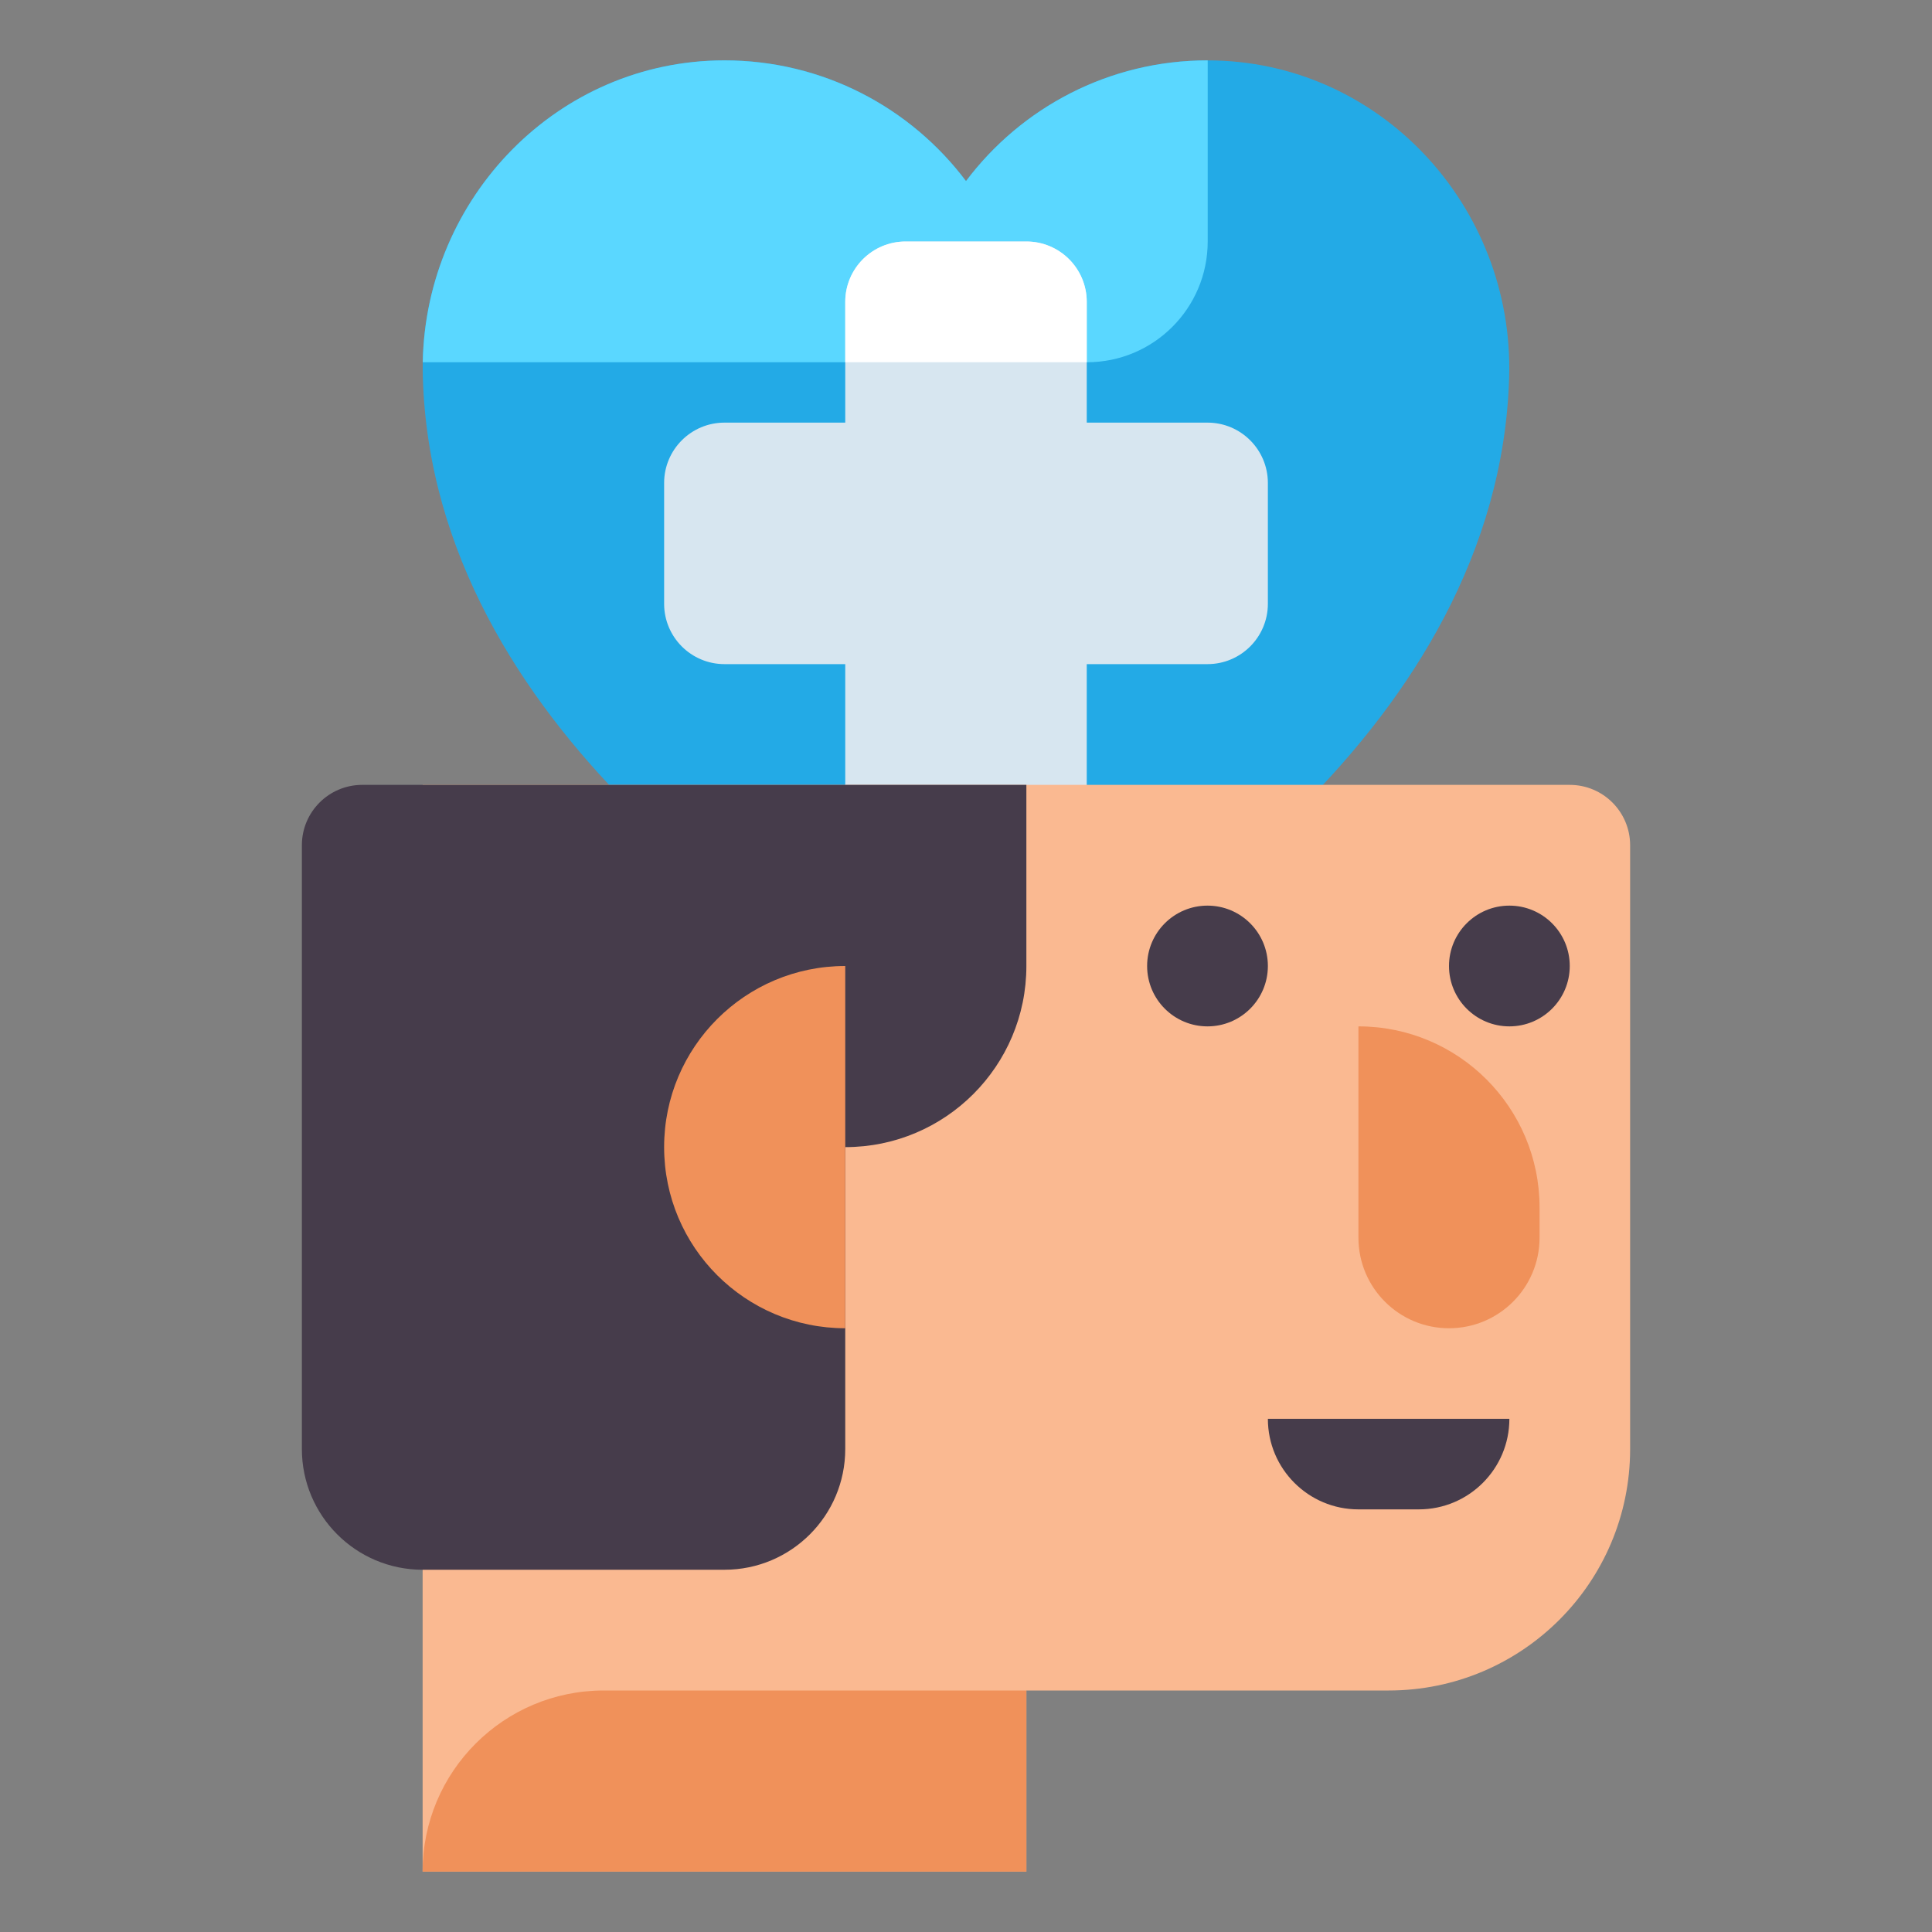
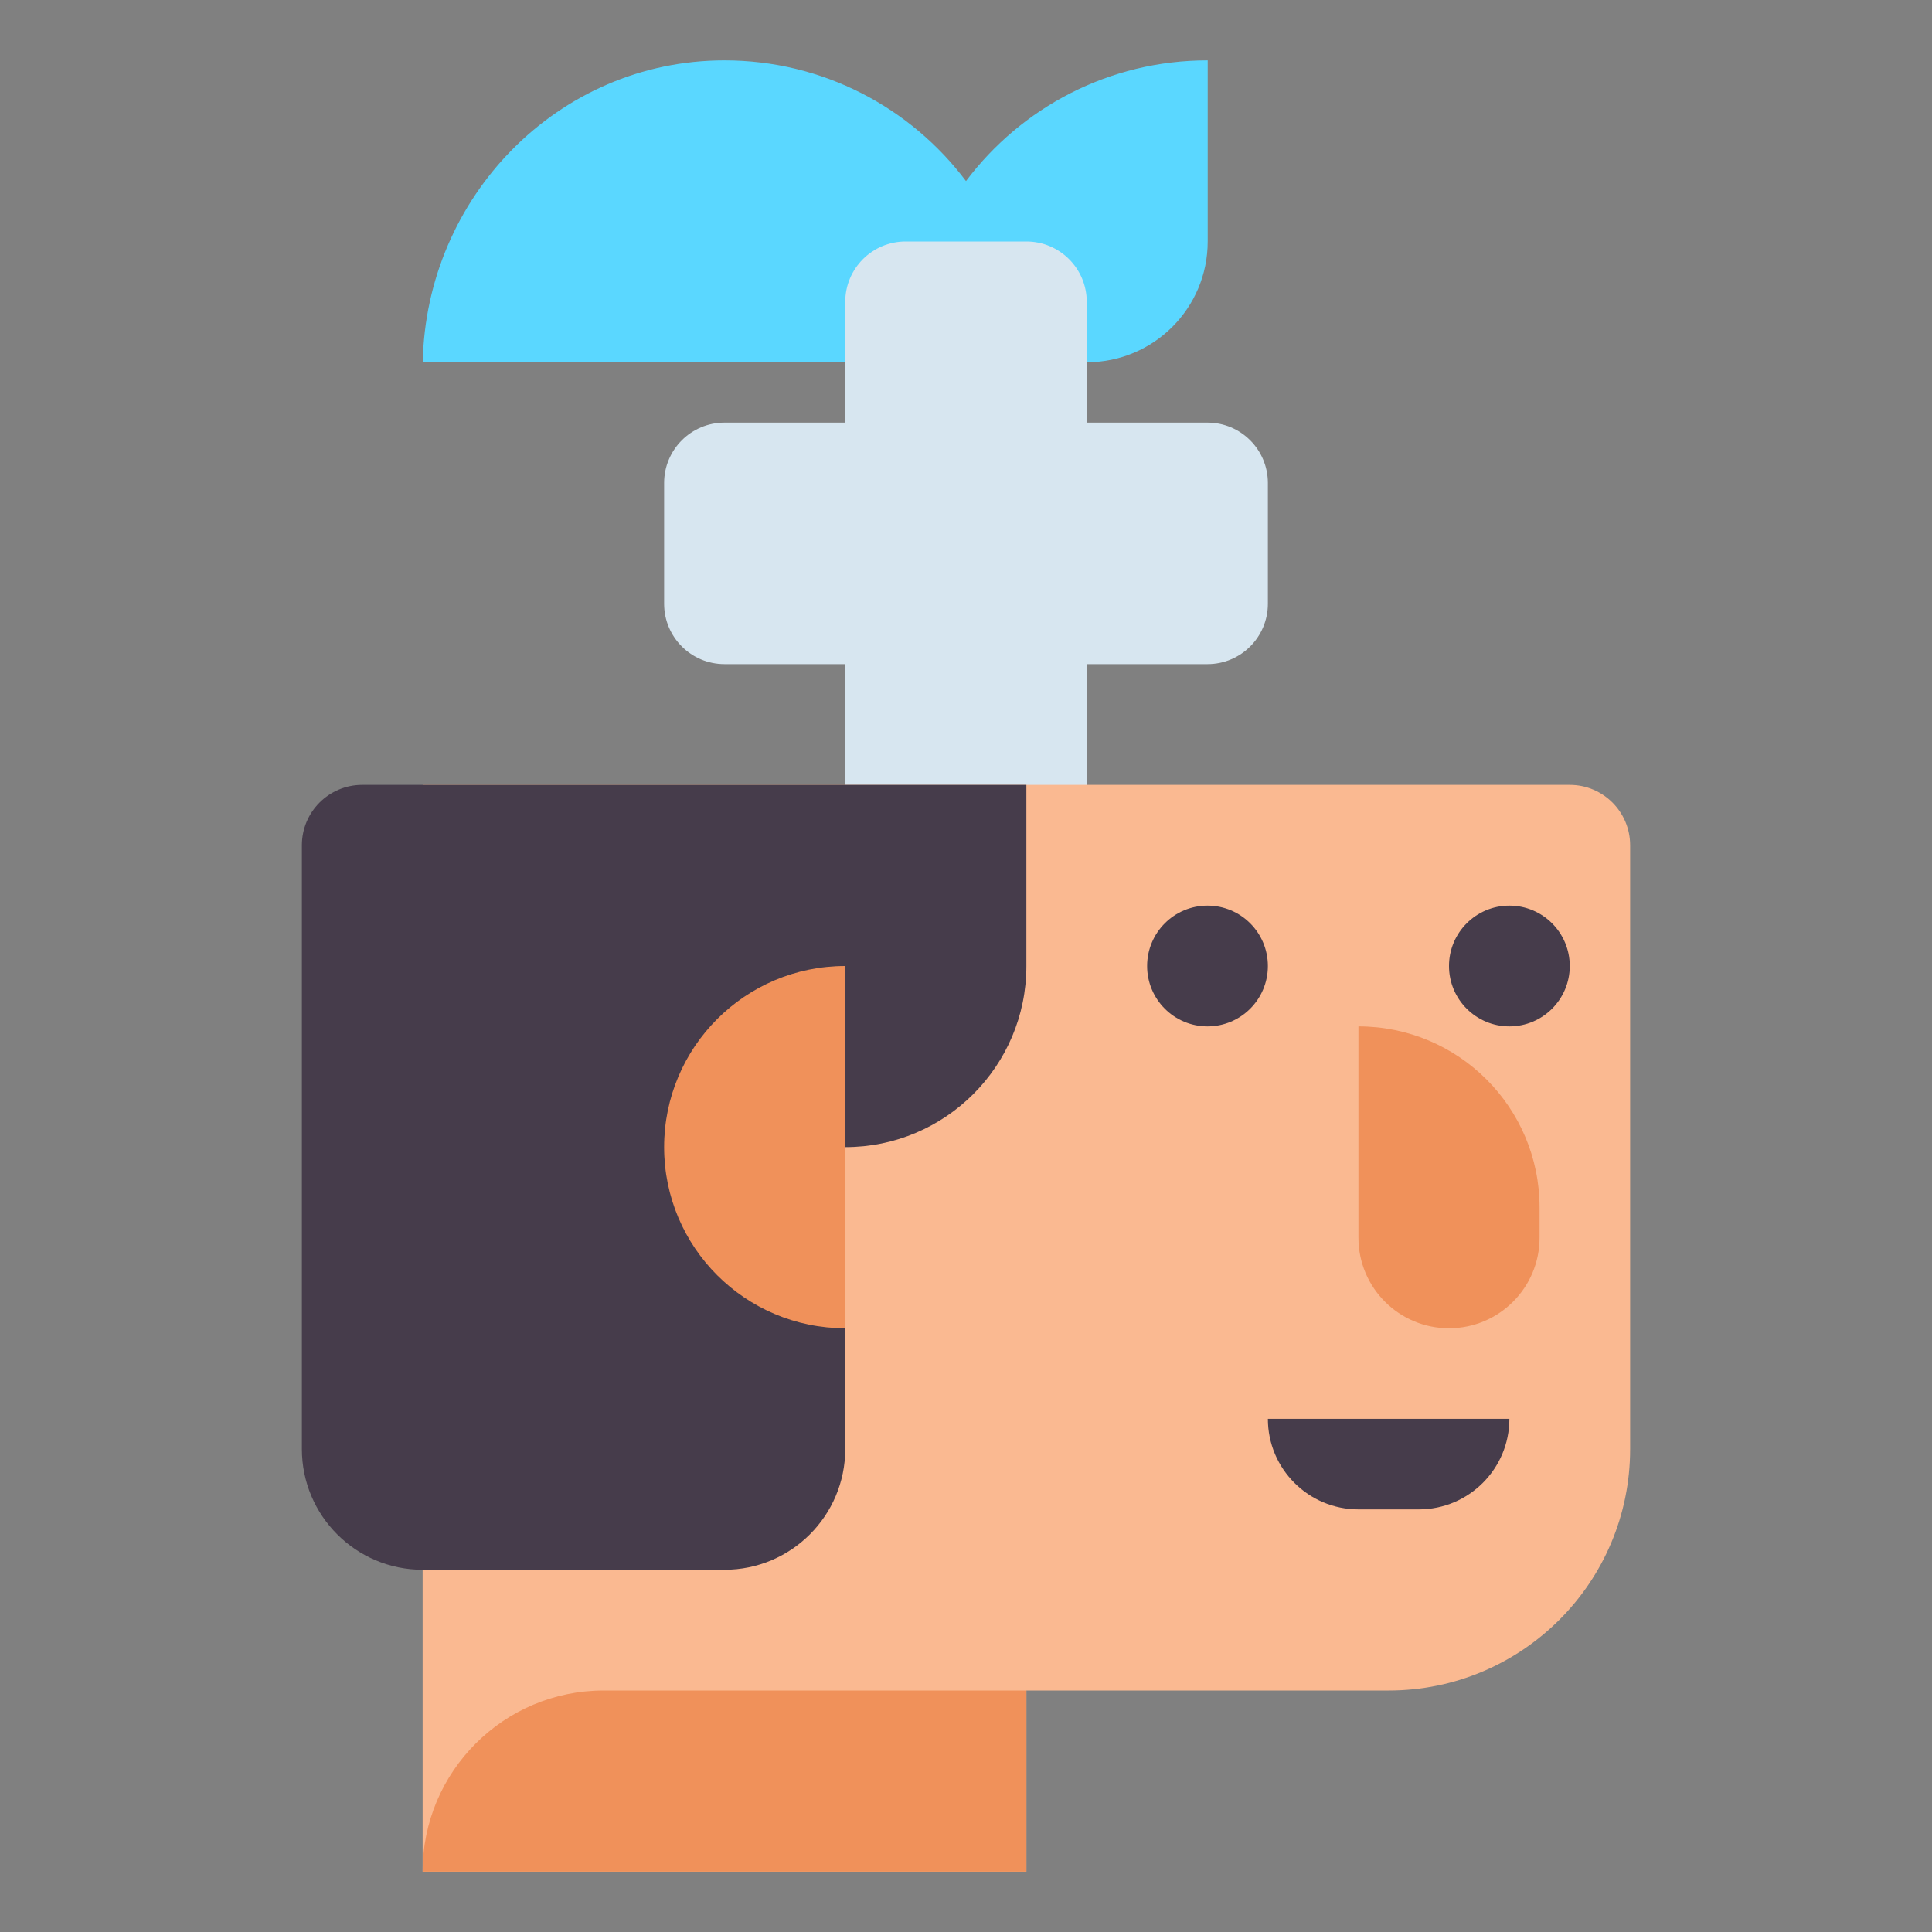
<svg xmlns="http://www.w3.org/2000/svg" id="Layer_1" enable-background="new 0 0 512 512" height="512" viewBox="0 0 512 512" width="512">
  <rect x="0" y="0" width="512" height="512" fill="#808080" stroke="none" />
  <g>
    <g>
      <g>
-         <path d="m320.054 16c-26.192-.017-49.444 12.557-64.054 31.99-14.61-19.433-37.862-32.007-64.054-31.99-45.449.03-81.195 38.532-79.889 83.962 2.686 93.478 99.776 152.693 128.2 168.053 4.839 2.615 10.243 3.985 15.743 3.985 5.5 0 10.904-1.37 15.743-3.985 28.424-15.36 125.514-74.575 128.2-168.053 1.306-45.43-34.44-83.932-79.889-83.962z" fill="#23aae6" />
-       </g>
+         </g>
      <g>
        <path d="m112.037 96h176.017c17.673 0 32-14.327 32-32v-48c-26.192-.017-49.444 12.557-64.054 31.99-14.61-19.433-37.862-32.007-64.054-31.99-44.121.029-79.098 36.316-79.909 80z" fill="#5ad7ff" />
      </g>
      <g>
        <path d="m320 112h-32v-32c0-8.837-7.163-16-16-16h-32c-8.837 0-16 7.163-16 16v32h-32c-8.837 0-16 7.163-16 16v32c0 8.837 7.163 16 16 16h32v32c0 8.837 7.163 16 16 16h32c8.837 0 16-7.163 16-16v-32h32c8.837 0 16-7.163 16-16v-32c0-8.837-7.163-16-16-16z" fill="#d7e6f0" />
      </g>
      <g>
-         <path d="m272 64h-32c-8.837 0-16 7.163-16 16v16h64v-16c0-8.837-7.163-16-16-16z" fill="#fff" />
-       </g>
+         </g>
    </g>
    <g>
      <g>
        <path d="m416 208h-304v288h160v-48h96c35.346 0 64-28.654 64-64v-160c0-8.836-7.163-16-16-16z" fill="#fab991" />
      </g>
      <g>
        <path d="m96 208c-8.837 0-16 7.164-16 16v160c0 17.673 14.327 32 32 32h80c17.673 0 32-14.327 32-32v-80c26.51 0 48-21.49 48-48v-48z" fill="#463c4b" />
      </g>
      <g>
        <path d="m224 256c-26.51 0-48 21.49-48 48s21.49 48 48 48z" fill="#f0915a" />
      </g>
      <g>
        <path d="m272 496h-160c0-26.51 21.49-48 48-48h112z" fill="#f0915a" />
      </g>
      <g>
        <path d="m384 352c-13.255 0-24-10.745-24-24v-56c26.51 0 48 21.49 48 48v8c0 13.255-10.745 24-24 24z" fill="#f0915a" />
      </g>
      <g>
        <circle cx="400" cy="256" fill="#463c4b" r="16" />
      </g>
      <g>
        <circle cx="320" cy="256" fill="#463c4b" r="16" />
      </g>
    </g>
    <g>
      <path d="m360 400h16c13.255 0 24-10.745 24-24h-64c0 13.255 10.745 24 24 24z" fill="#463c4b" />
    </g>
  </g>
</svg>